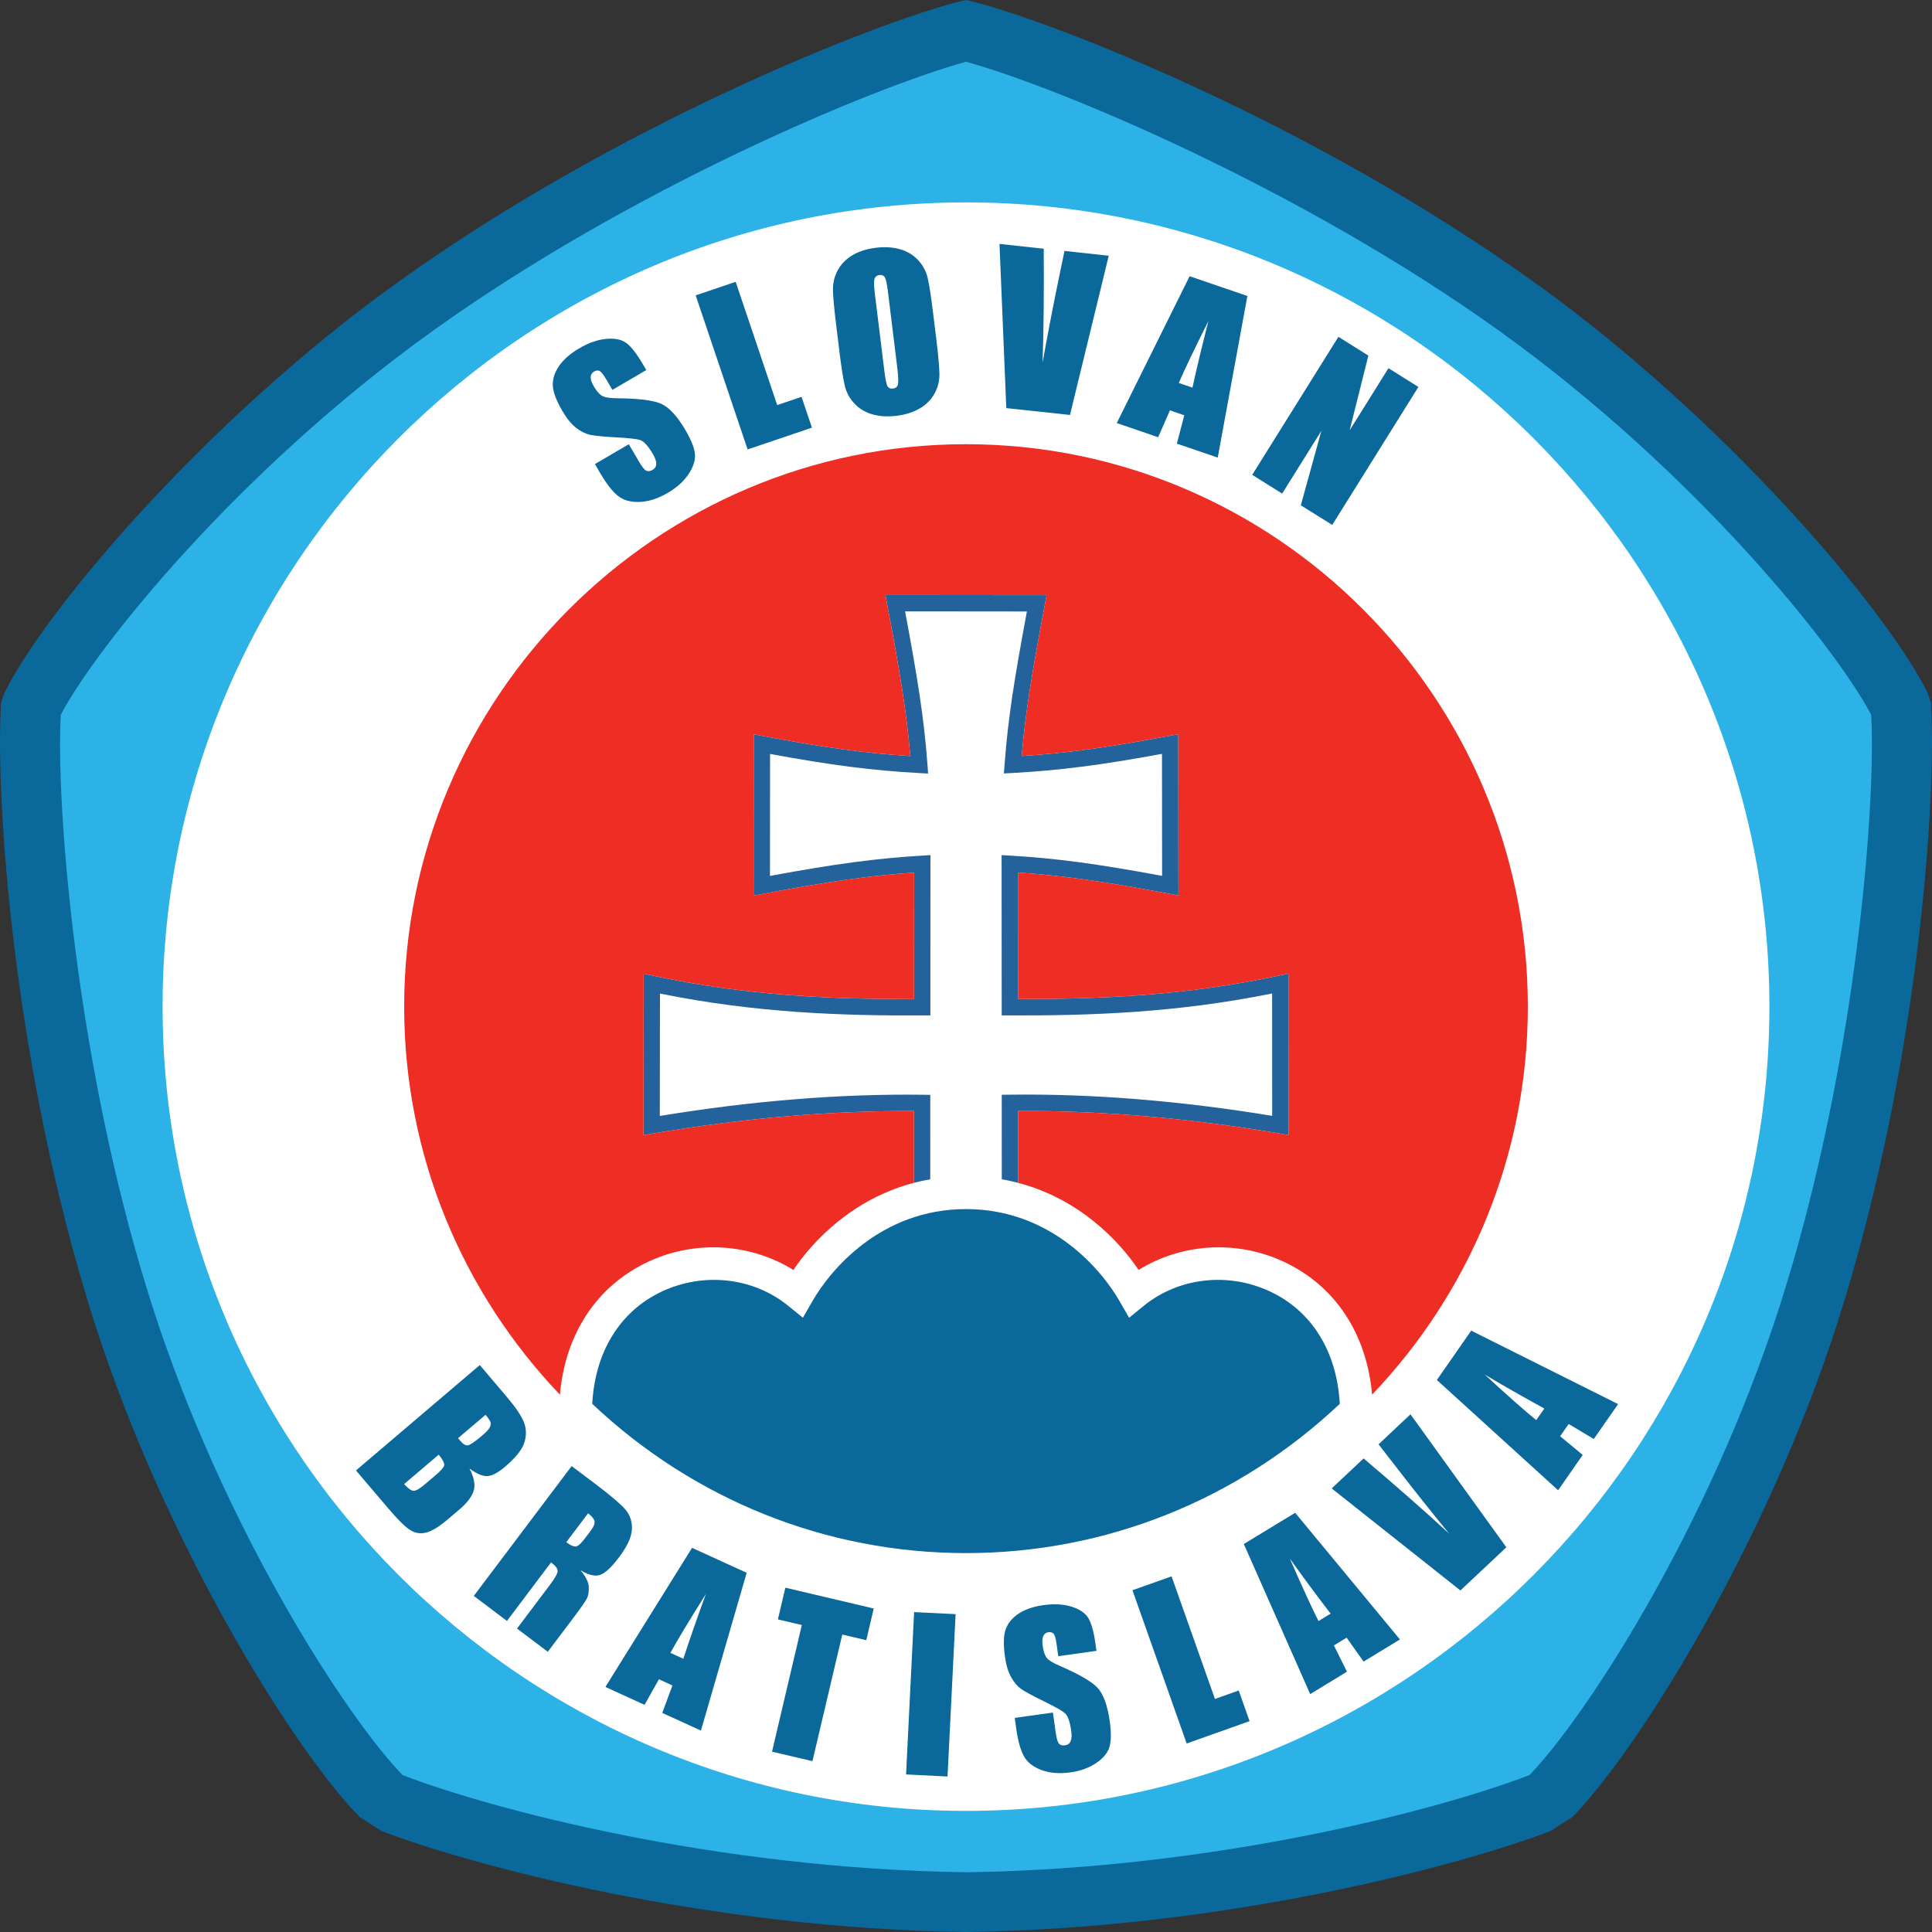
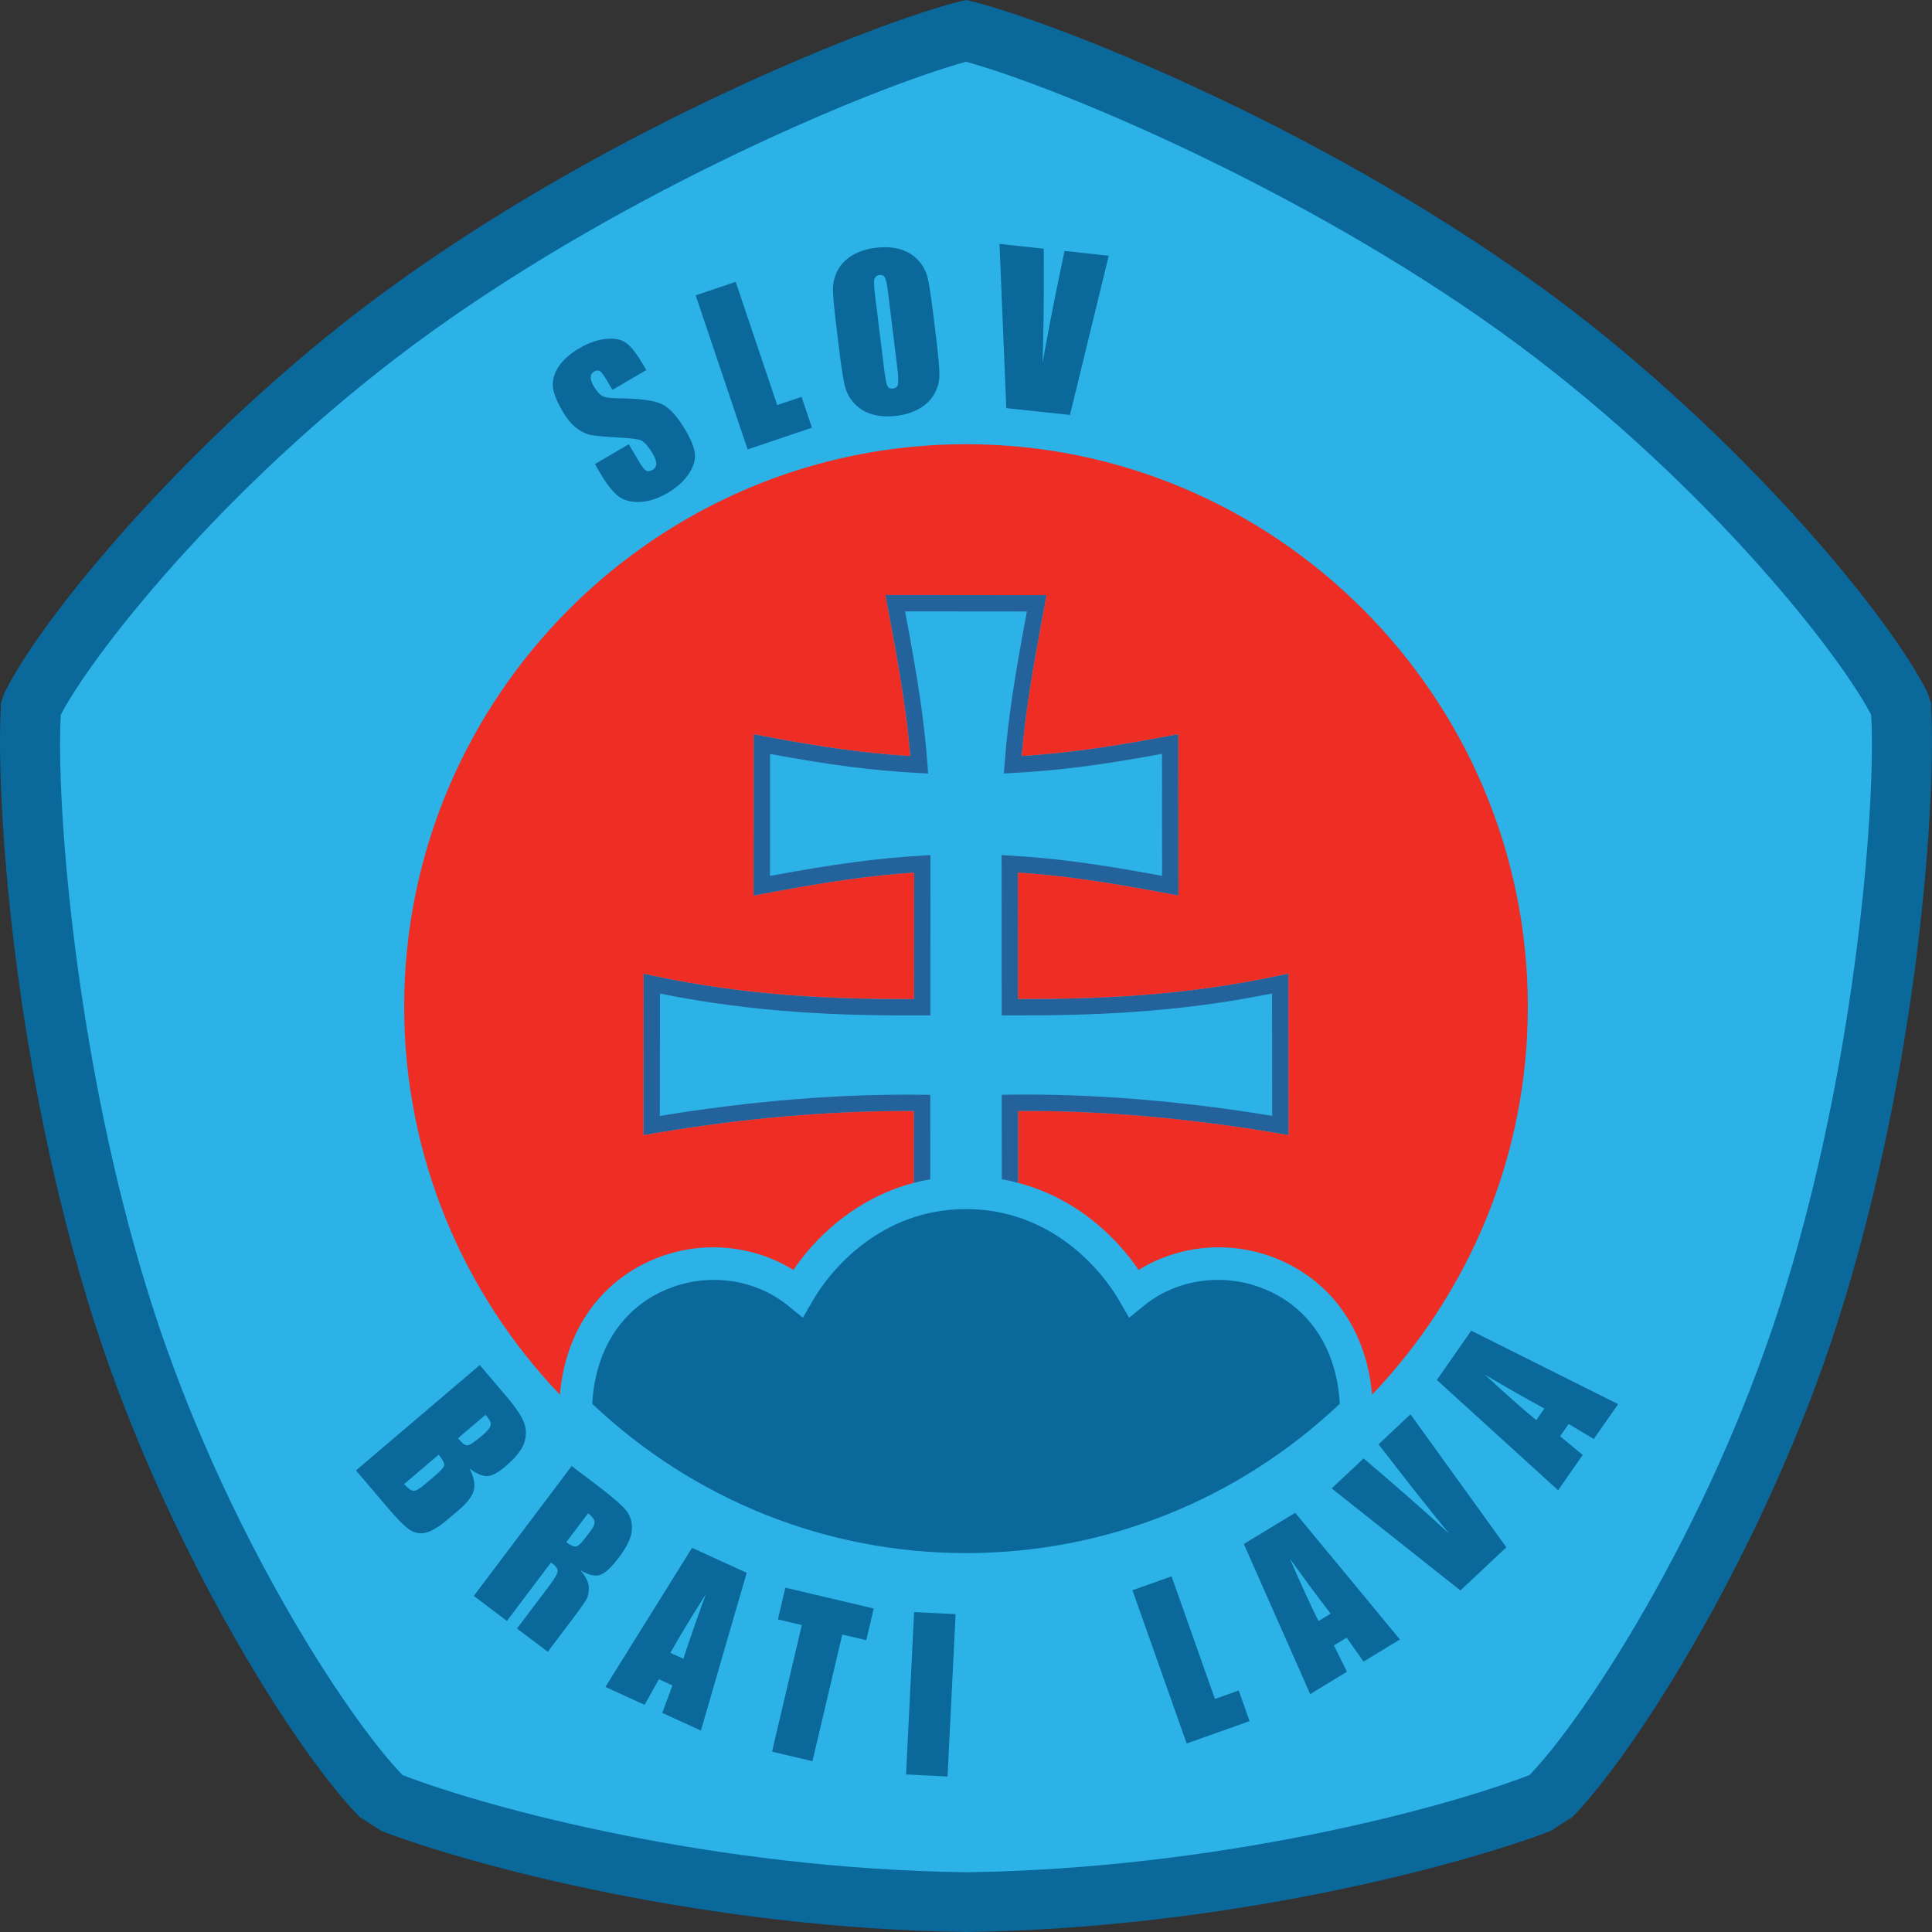
<svg xmlns="http://www.w3.org/2000/svg" width="50" height="50" viewBox="0 0 50 50" fill="none">
  <rect x="0" y="0" width="50" height="50" fill="#333333" stroke="none" />
  <g clip-path="url(#clip0_4510_8357)">
    <path d="M49.974 18.26L49.987 18.222L49.886 17.934L49.893 17.947L49.872 17.903C48.786 15.74 44.659 10.86 39.732 7.323C33.973 3.189 27.343 0.596 25.203 0.048L25 1.53144e-06L24.797 0.048C22.657 0.596 16.027 3.189 10.268 7.323C5.341 10.86 1.214 15.74 0.128 17.903L0.107 17.947L0.114 17.934L0.013 18.222L0.026 18.26C-0.117 20.448 0.294 27.509 2.45 34.242C4.294 39.997 7.671 45.417 9.4 47.117L9.455 47.171L9.321 47.028C9.321 47.028 9.858 47.377 9.87 47.385C12.21 48.282 18.287 49.91 25 50C31.712 49.91 37.79 48.282 40.13 47.385C40.142 47.377 40.678 47.028 40.678 47.028L40.545 47.171L40.601 47.117C42.329 45.417 45.706 39.997 47.55 34.242C49.707 27.509 50.117 20.448 49.974 18.26Z" fill="#0A689B" />
    <path d="M46.067 33.773C44.184 39.649 40.965 44.521 39.581 45.939C37.365 46.795 31.535 48.366 25 48.454C18.464 48.366 12.635 46.795 10.419 45.939C9.035 44.521 5.815 39.649 3.933 33.773C2.167 28.26 1.554 22.145 1.554 19.246C1.554 18.963 1.561 18.718 1.572 18.499C2.495 16.75 6.148 12.189 11.179 8.578C16.321 4.886 22.577 2.267 25 1.598C27.423 2.267 33.678 4.886 38.821 8.578C43.852 12.189 47.505 16.75 48.427 18.499C48.439 18.718 48.445 18.963 48.445 19.246C48.445 22.145 47.833 28.26 46.067 33.773Z" fill="#2CB2E7" />
-     <path d="M25 5.238C36.452 5.238 45.792 14.588 45.792 26.051C45.792 37.516 36.452 46.866 25 46.866C13.548 46.866 4.208 37.516 4.208 26.051C4.208 14.588 13.548 5.238 25 5.238Z" fill="white" />
    <path d="M24.076 28.335L23.867 28.332C21.723 28.305 19.439 28.492 17.076 28.881C17.077 28.483 17.079 26.119 17.08 25.713C19.564 26.217 21.811 26.289 23.867 26.279L24.078 26.278L24.08 22.13L23.856 22.144C22.672 22.215 21.616 22.356 19.927 22.669C19.927 22.261 19.928 19.919 19.929 19.512C21.508 19.803 22.577 19.941 23.779 20.006L24.02 20.019L24.002 19.778C23.913 18.583 23.748 17.557 23.424 15.822C23.833 15.822 26.169 15.825 26.576 15.825C26.253 17.559 26.088 18.584 25.999 19.777L25.98 20.017L26.221 20.004C27.423 19.938 28.492 19.801 30.072 19.51C30.072 19.917 30.074 22.259 30.075 22.667C28.381 22.353 27.324 22.212 26.145 22.143L25.921 22.13L25.924 26.278L26.134 26.279C28.193 26.286 30.441 26.214 32.922 25.711C32.922 26.116 32.924 28.481 32.924 28.878C30.561 28.49 28.276 28.302 26.134 28.33L25.925 28.333C25.925 28.333 25.925 29.358 25.926 30.52C26.071 30.546 26.212 30.576 26.349 30.612C26.349 29.686 26.348 28.899 26.348 28.753C28.48 28.739 30.75 28.934 33.1 29.333L33.347 29.376L33.344 25.197L33.088 25.251C30.628 25.777 28.396 25.859 26.346 25.855C26.346 25.504 26.345 22.957 26.344 22.581C27.474 22.657 28.532 22.806 30.247 23.129L30.498 23.176L30.494 19L30.244 19.047C28.652 19.347 27.589 19.492 26.441 19.566C26.538 18.435 26.709 17.406 27.039 15.653L27.086 15.402L22.914 15.398L22.961 15.649C23.292 17.404 23.463 18.434 23.559 19.567C22.41 19.494 21.347 19.35 19.757 19.05L19.506 19.003L19.503 23.179L19.754 23.132C21.465 22.809 22.522 22.66 23.657 22.583C23.657 22.959 23.655 25.505 23.654 25.856C21.607 25.86 19.378 25.781 16.912 25.254L16.657 25.199L16.653 29.377L16.9 29.335C19.249 28.936 21.52 28.741 23.652 28.754C23.652 28.907 23.652 29.704 23.651 30.612C23.788 30.576 23.929 30.546 24.075 30.52C24.075 29.377 24.076 28.335 24.076 28.335Z" fill="#24629B" />
    <path d="M16.769 32.657C17.997 32.081 19.423 32.178 20.533 32.866C21.037 32.118 22.061 31.029 23.651 30.612C23.652 29.703 23.652 28.907 23.652 28.754C21.519 28.741 19.249 28.936 16.9 29.335L16.653 29.377L16.657 25.199L16.912 25.254C19.378 25.78 21.607 25.86 23.654 25.856C23.654 25.505 23.657 22.959 23.657 22.583C22.522 22.66 21.465 22.809 19.754 23.131L19.503 23.179L19.506 19.002L19.757 19.05C21.347 19.349 22.41 19.494 23.559 19.567C23.463 18.434 23.291 17.404 22.961 15.649L22.914 15.398L27.085 15.402L27.039 15.652C26.709 17.406 26.538 18.435 26.441 19.566C27.589 19.492 28.652 19.347 30.244 19.047L30.494 19L30.498 23.176L30.247 23.129C28.532 22.806 27.474 22.657 26.344 22.581C26.344 22.957 26.346 25.504 26.346 25.855C28.396 25.858 30.628 25.777 33.088 25.251L33.344 25.197L33.347 29.375L33.1 29.333C30.75 28.934 28.48 28.739 26.348 28.753C26.348 28.899 26.348 29.685 26.349 30.612C27.939 31.029 28.963 32.118 29.467 32.866C30.577 32.178 32.003 32.081 33.231 32.657C34.557 33.279 35.371 34.519 35.51 36.093C38.005 33.478 39.54 29.939 39.54 26.052C39.54 18.035 33.008 11.496 25 11.496C16.991 11.496 10.46 18.035 10.46 26.052C10.46 29.939 11.995 33.479 14.49 36.094C14.629 34.519 15.443 33.279 16.769 32.657Z" fill="#EE2D24" />
    <path d="M25 40.194C21.388 40.194 17.964 38.82 15.327 36.331C15.399 34.988 16.044 33.933 17.128 33.425C18.212 32.916 19.494 33.06 20.393 33.79L20.779 34.103L21.027 33.672C21.482 32.878 22.789 31.291 25 31.291V31.291V31.291C27.211 31.291 28.518 32.878 28.973 33.672L29.221 34.103L29.607 33.79C30.506 33.06 31.788 32.916 32.872 33.425C33.956 33.933 34.601 34.988 34.673 36.331C32.036 38.82 28.612 40.194 25 40.194Z" fill="#0A689B" />
    <path d="M16.726 9.577L15.849 10.09L15.692 9.822C15.618 9.696 15.56 9.622 15.518 9.601C15.475 9.58 15.428 9.585 15.375 9.615C15.319 9.649 15.289 9.697 15.287 9.76C15.285 9.823 15.312 9.903 15.366 9.997C15.438 10.118 15.507 10.2 15.576 10.241C15.643 10.284 15.775 10.306 15.972 10.307C16.538 10.312 16.923 10.361 17.126 10.457C17.328 10.554 17.534 10.78 17.742 11.136C17.894 11.395 17.974 11.603 17.986 11.762C17.997 11.92 17.94 12.091 17.816 12.276C17.691 12.461 17.513 12.62 17.283 12.755C17.03 12.903 16.786 12.982 16.552 12.99C16.317 12.999 16.129 12.945 15.988 12.83C15.846 12.714 15.694 12.52 15.536 12.248L15.396 12.01L16.273 11.497L16.532 11.938C16.611 12.075 16.674 12.155 16.722 12.18C16.77 12.204 16.825 12.198 16.888 12.161C16.951 12.124 16.983 12.072 16.984 12.005C16.986 11.937 16.958 11.856 16.901 11.758C16.777 11.544 16.665 11.422 16.569 11.389C16.471 11.358 16.259 11.335 15.935 11.318C15.609 11.3 15.388 11.278 15.27 11.253C15.153 11.226 15.033 11.167 14.91 11.072C14.787 10.977 14.669 10.833 14.557 10.64C14.394 10.361 14.311 10.137 14.306 9.967C14.303 9.797 14.358 9.629 14.474 9.464C14.59 9.298 14.76 9.15 14.985 9.018C15.23 8.874 15.462 8.792 15.681 8.771C15.9 8.749 16.073 8.782 16.198 8.87C16.325 8.957 16.473 9.145 16.642 9.434L16.726 9.577Z" fill="#0A689B" />
    <path d="M19.039 7.294L20.114 10.483L20.744 10.27L21.013 11.068L19.348 11.631L18.004 7.644L19.039 7.294Z" fill="#0A689B" />
    <path d="M22.98 7.551C22.956 7.357 22.931 7.234 22.902 7.183C22.874 7.131 22.827 7.109 22.76 7.118C22.703 7.125 22.663 7.151 22.638 7.2C22.613 7.247 22.614 7.378 22.64 7.593L22.88 9.541C22.909 9.785 22.937 9.932 22.964 9.987C22.991 10.041 23.04 10.064 23.112 10.055C23.186 10.045 23.229 10.008 23.241 9.939C23.254 9.871 23.246 9.715 23.216 9.47L22.98 7.551ZM24.233 8.789C24.284 9.209 24.31 9.507 24.312 9.684C24.314 9.861 24.272 10.028 24.186 10.185C24.099 10.342 23.972 10.47 23.805 10.569C23.638 10.668 23.436 10.732 23.202 10.761C22.978 10.788 22.773 10.777 22.587 10.726C22.4 10.674 22.243 10.582 22.117 10.449C21.991 10.316 21.908 10.165 21.866 9.996C21.824 9.827 21.777 9.528 21.724 9.097L21.637 8.383C21.585 7.964 21.559 7.666 21.557 7.489C21.556 7.313 21.598 7.146 21.684 6.989C21.77 6.831 21.897 6.703 22.064 6.604C22.232 6.505 22.433 6.441 22.668 6.412C22.891 6.384 23.096 6.397 23.283 6.447C23.47 6.499 23.626 6.591 23.752 6.723C23.878 6.856 23.962 7.007 24.004 7.177C24.046 7.346 24.092 7.645 24.145 8.075L24.233 8.789Z" fill="#0A689B" />
    <path d="M28.694 6.619L27.691 10.739L26.043 10.562L25.867 6.313L27.012 6.437C27.02 7.603 27.01 8.586 26.981 9.388C27.125 8.591 27.261 7.882 27.39 7.264L27.549 6.494L28.694 6.619Z" fill="#0A689B" />
-     <path d="M30.861 10.032C30.962 9.563 31.1 8.989 31.274 8.309C30.91 9.033 30.654 9.568 30.507 9.911L30.861 10.032ZM32.282 7.66L31.515 11.843L30.457 11.481L30.649 10.748L30.278 10.62L29.973 11.315L28.902 10.949L30.787 7.149L32.282 7.66Z" fill="#0A689B" />
-     <path d="M36.708 10.014L34.478 13.585L33.665 13.077L34.197 11.15L33.182 12.774L32.407 12.289L34.638 8.717L35.413 9.203L34.929 11.137L35.933 9.529L36.708 10.014Z" fill="#0A689B" />
    <path d="M12.566 36.615L11.853 37.221C11.884 37.255 11.908 37.281 11.925 37.301C11.993 37.382 12.056 37.416 12.116 37.403C12.175 37.392 12.299 37.305 12.489 37.143C12.589 37.057 12.652 36.988 12.677 36.936C12.702 36.884 12.707 36.838 12.693 36.8C12.678 36.762 12.636 36.7 12.566 36.615ZM11.354 37.646L10.458 38.408C10.56 38.52 10.641 38.579 10.701 38.582C10.761 38.585 10.855 38.532 10.985 38.423L11.284 38.169C11.421 38.051 11.492 37.967 11.497 37.913C11.501 37.86 11.454 37.771 11.354 37.646M12.417 35.328L13.112 36.146C13.332 36.405 13.477 36.618 13.55 36.785C13.621 36.953 13.63 37.132 13.575 37.319C13.519 37.508 13.353 37.718 13.076 37.955C12.889 38.114 12.733 38.196 12.611 38.201C12.488 38.206 12.334 38.142 12.15 38.005C12.267 38.231 12.304 38.421 12.261 38.574C12.217 38.728 12.091 38.894 11.883 39.071L11.586 39.323C11.369 39.507 11.188 39.62 11.043 39.659C10.898 39.7 10.76 39.683 10.632 39.608C10.503 39.535 10.299 39.333 10.019 39.003L9.213 38.055L12.417 35.328Z" fill="#0A689B" />
    <path d="M15.219 39.164L14.655 39.912C14.752 39.985 14.829 40.022 14.889 40.025C14.948 40.026 15.033 39.954 15.144 39.806L15.284 39.621C15.364 39.515 15.398 39.43 15.386 39.369C15.373 39.308 15.318 39.24 15.219 39.164ZM14.794 37.942L15.402 38.4C15.806 38.706 16.068 38.929 16.187 39.069C16.306 39.209 16.362 39.378 16.354 39.577C16.345 39.776 16.234 40.019 16.018 40.306C15.821 40.567 15.656 40.719 15.525 40.76C15.394 40.802 15.227 40.762 15.026 40.637C15.163 40.809 15.234 40.952 15.238 41.068C15.242 41.185 15.229 41.278 15.198 41.349C15.167 41.42 15.049 41.59 14.845 41.862L14.177 42.748L13.38 42.147L14.222 41.03C14.357 40.85 14.427 40.729 14.432 40.664C14.437 40.6 14.379 40.524 14.261 40.435L13.12 41.95L12.262 41.302L14.794 37.942Z" fill="#0A689B" />
    <path d="M17.685 42.929C17.833 42.473 18.027 41.914 18.268 41.255C17.835 41.941 17.529 42.448 17.35 42.776L17.685 42.929ZM19.324 40.704L18.14 44.787L17.139 44.33L17.403 43.62L17.053 43.459L16.681 44.121L15.668 43.658L17.91 40.058L19.324 40.704Z" fill="#0A689B" />
    <path d="M22.612 41.628L22.419 42.448L21.798 42.302L21.026 45.579L19.98 45.333L20.751 42.056L20.132 41.91L20.325 41.089L22.612 41.628Z" fill="#0A689B" />
    <path d="M24.731 41.774L24.522 45.976L23.449 45.922L23.657 41.721L24.731 41.774Z" fill="#0A689B" />
-     <path d="M28.376 42.724L27.388 42.862L27.345 42.553C27.325 42.409 27.3 42.319 27.269 42.283C27.238 42.247 27.193 42.233 27.134 42.241C27.07 42.25 27.025 42.283 27 42.341C26.974 42.399 26.969 42.482 26.984 42.59C27.003 42.729 27.037 42.831 27.083 42.896C27.128 42.962 27.241 43.032 27.419 43.109C27.933 43.33 28.264 43.523 28.413 43.69C28.561 43.856 28.663 44.144 28.721 44.552C28.762 44.849 28.757 45.072 28.709 45.223C28.66 45.373 28.545 45.509 28.363 45.632C28.18 45.754 27.959 45.833 27.7 45.869C27.415 45.909 27.164 45.888 26.947 45.806C26.73 45.724 26.579 45.602 26.493 45.441C26.408 45.281 26.343 45.044 26.299 44.731L26.262 44.459L27.25 44.321L27.32 44.828C27.342 44.984 27.37 45.082 27.404 45.124C27.439 45.164 27.491 45.179 27.561 45.169C27.632 45.16 27.681 45.124 27.707 45.063C27.734 45.002 27.74 44.915 27.724 44.803C27.691 44.558 27.636 44.402 27.559 44.336C27.481 44.27 27.298 44.166 27.009 44.026C26.719 43.885 26.526 43.779 26.428 43.711C26.331 43.643 26.245 43.541 26.169 43.407C26.092 43.271 26.039 43.094 26.008 42.873C25.964 42.553 25.971 42.315 26.031 42.156C26.091 41.998 26.204 41.863 26.371 41.755C26.538 41.648 26.748 41.576 27.001 41.541C27.277 41.502 27.519 41.515 27.727 41.579C27.934 41.643 28.079 41.739 28.161 41.868C28.243 41.998 28.308 42.228 28.353 42.559L28.376 42.724Z" fill="#0A689B" />
    <path d="M30.32 40.796L31.443 43.969L32.058 43.75L32.339 44.543L30.711 45.121L29.308 41.155L30.32 40.796Z" fill="#0A689B" />
    <path d="M34.437 41.761C34.143 41.382 33.791 40.907 33.381 40.337C33.706 41.08 33.953 41.619 34.123 41.952L34.437 41.761ZM33.519 39.151L36.23 42.429L35.289 43.002L34.851 42.383L34.521 42.583L34.859 43.264L33.908 43.843L32.19 39.959L33.519 39.151Z" fill="#0A689B" />
    <path d="M36.503 36.602L38.984 40.044L37.795 41.161L34.464 38.52L35.29 37.744C36.179 38.499 36.918 39.148 37.505 39.693C36.993 39.065 36.544 38.5 36.159 38L35.677 37.379L36.503 36.602Z" fill="#0A689B" />
    <path d="M39.968 36.452C39.546 36.224 39.032 35.933 38.427 35.576C39.025 36.126 39.468 36.518 39.758 36.753L39.968 36.452ZM38.075 34.437L41.877 36.338L41.247 37.241L40.597 36.853L40.376 37.169L40.96 37.654L40.324 38.568L37.186 35.714L38.075 34.437Z" fill="#0A689B" />
  </g>
  <defs>
    <clipPath id="clip0_4510_8357">
      <rect width="50" height="50" fill="white" />
    </clipPath>
  </defs>
</svg>